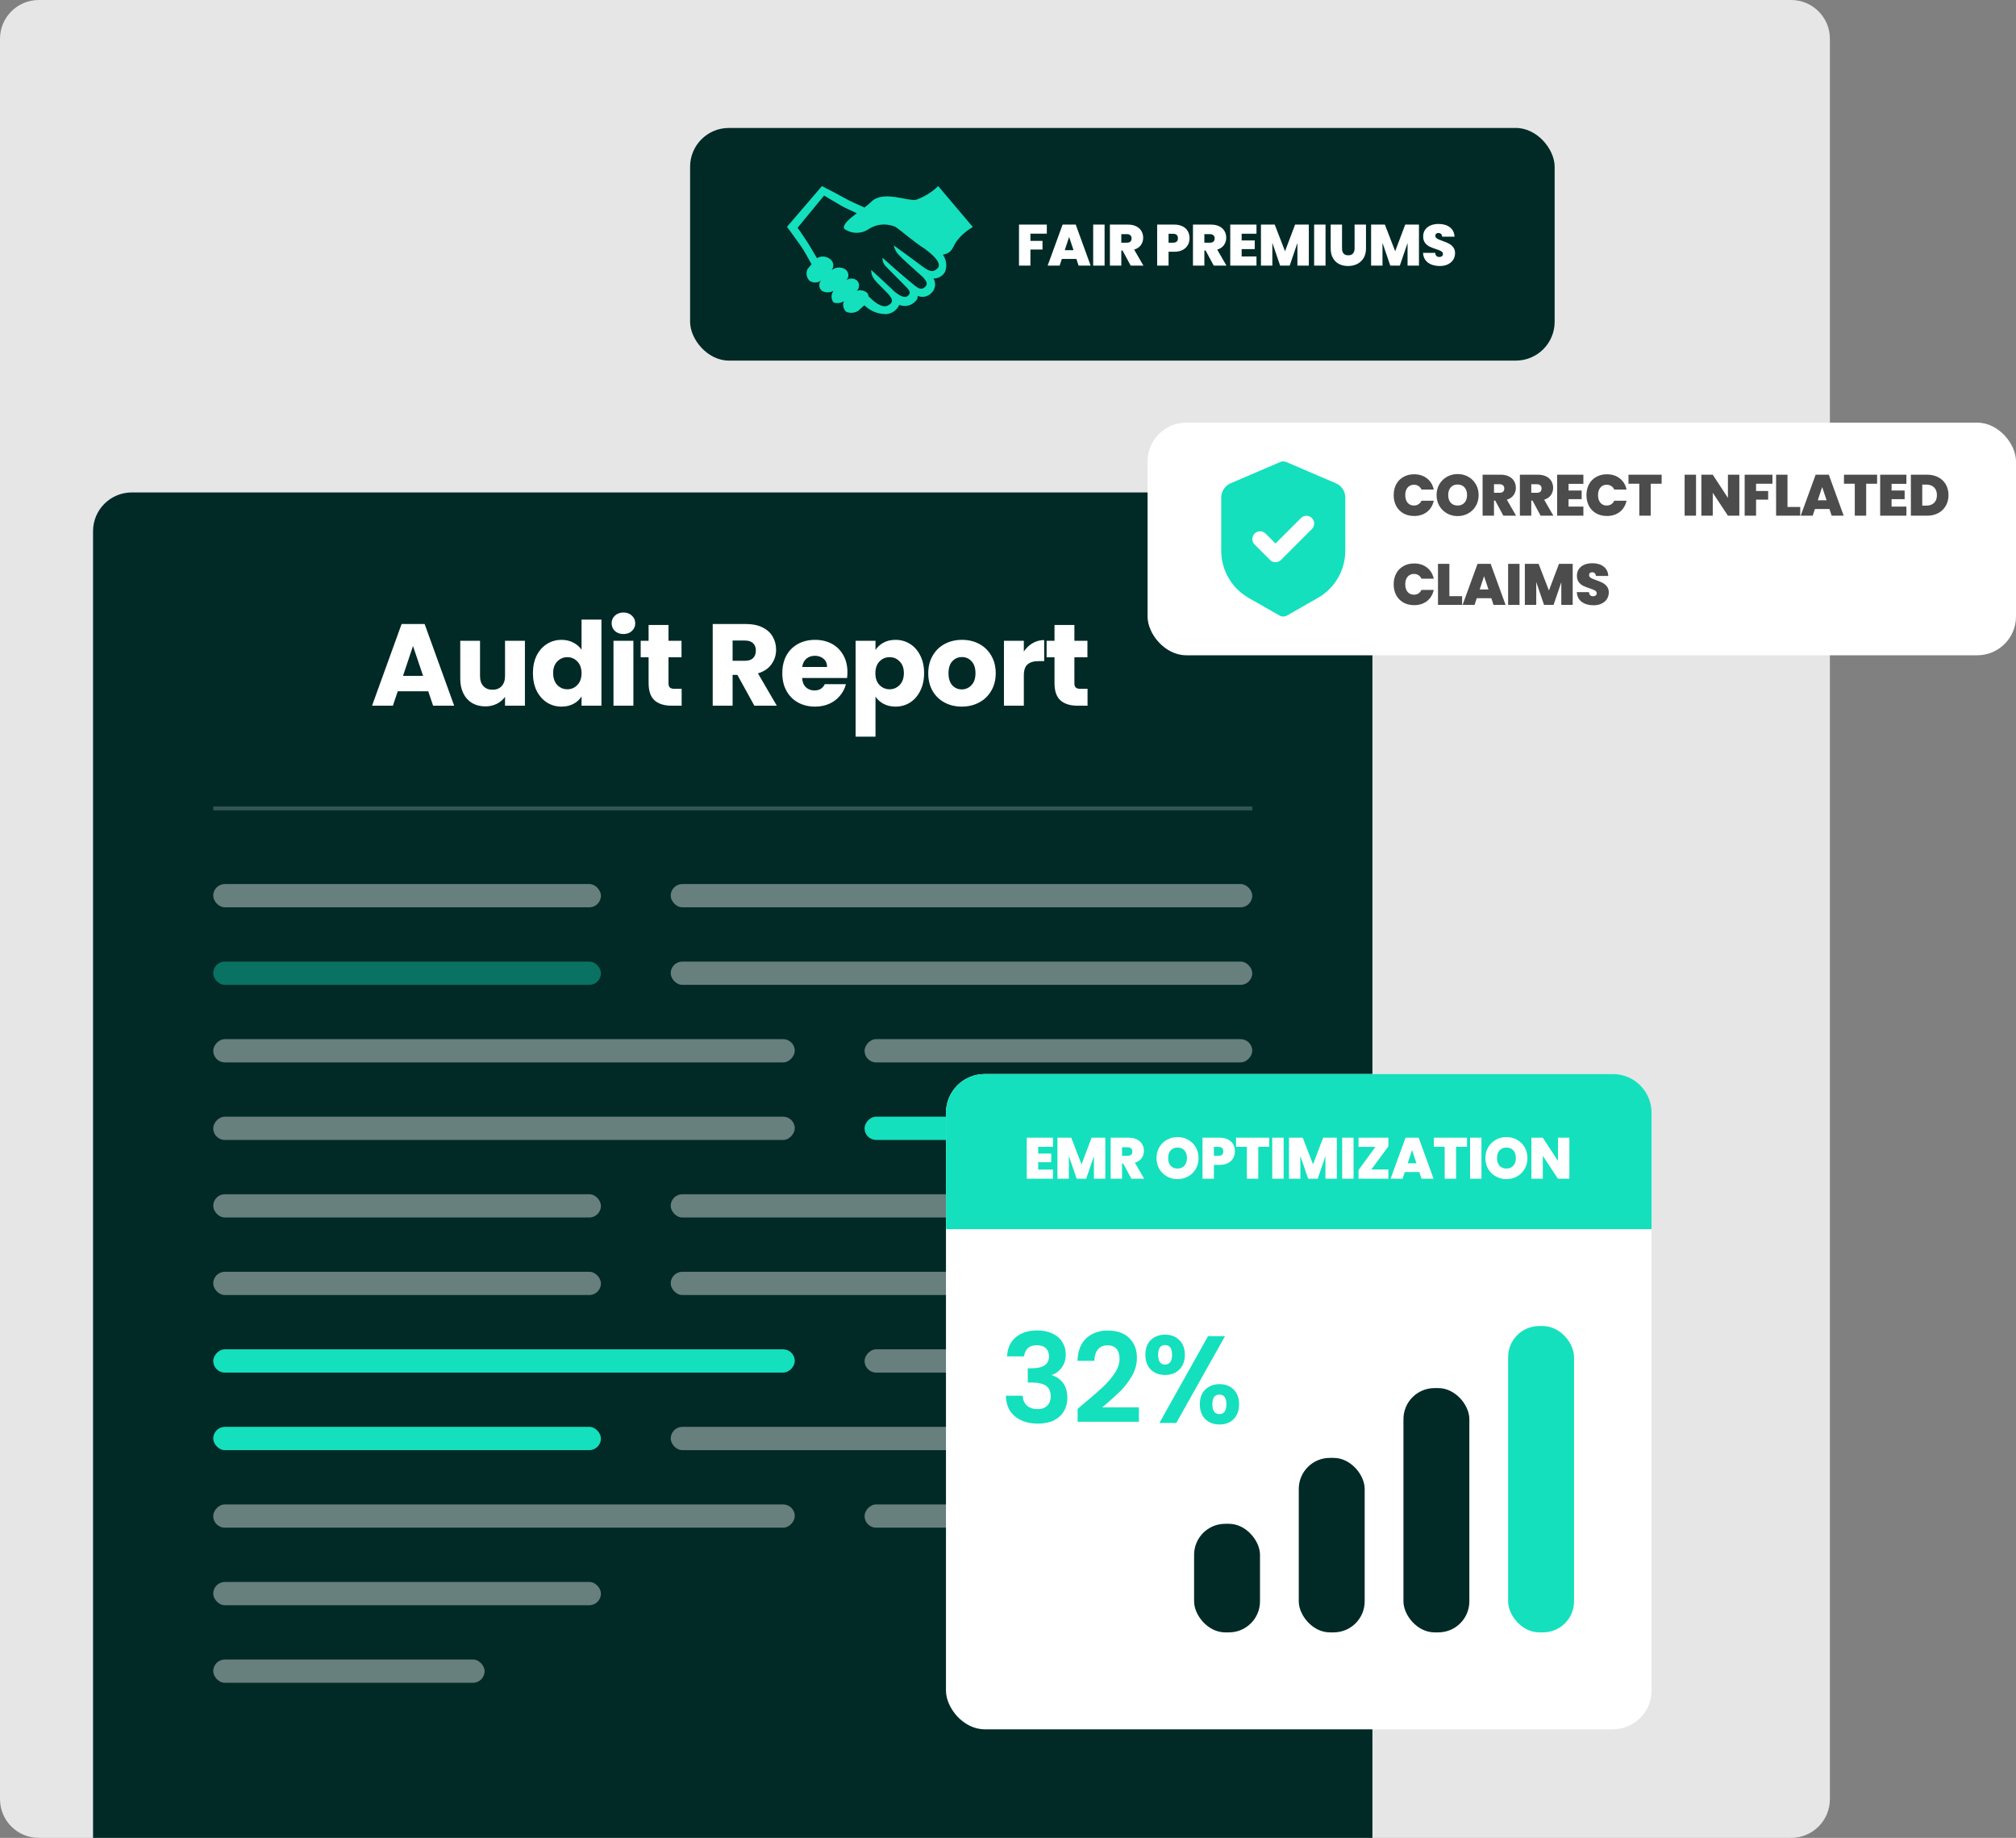
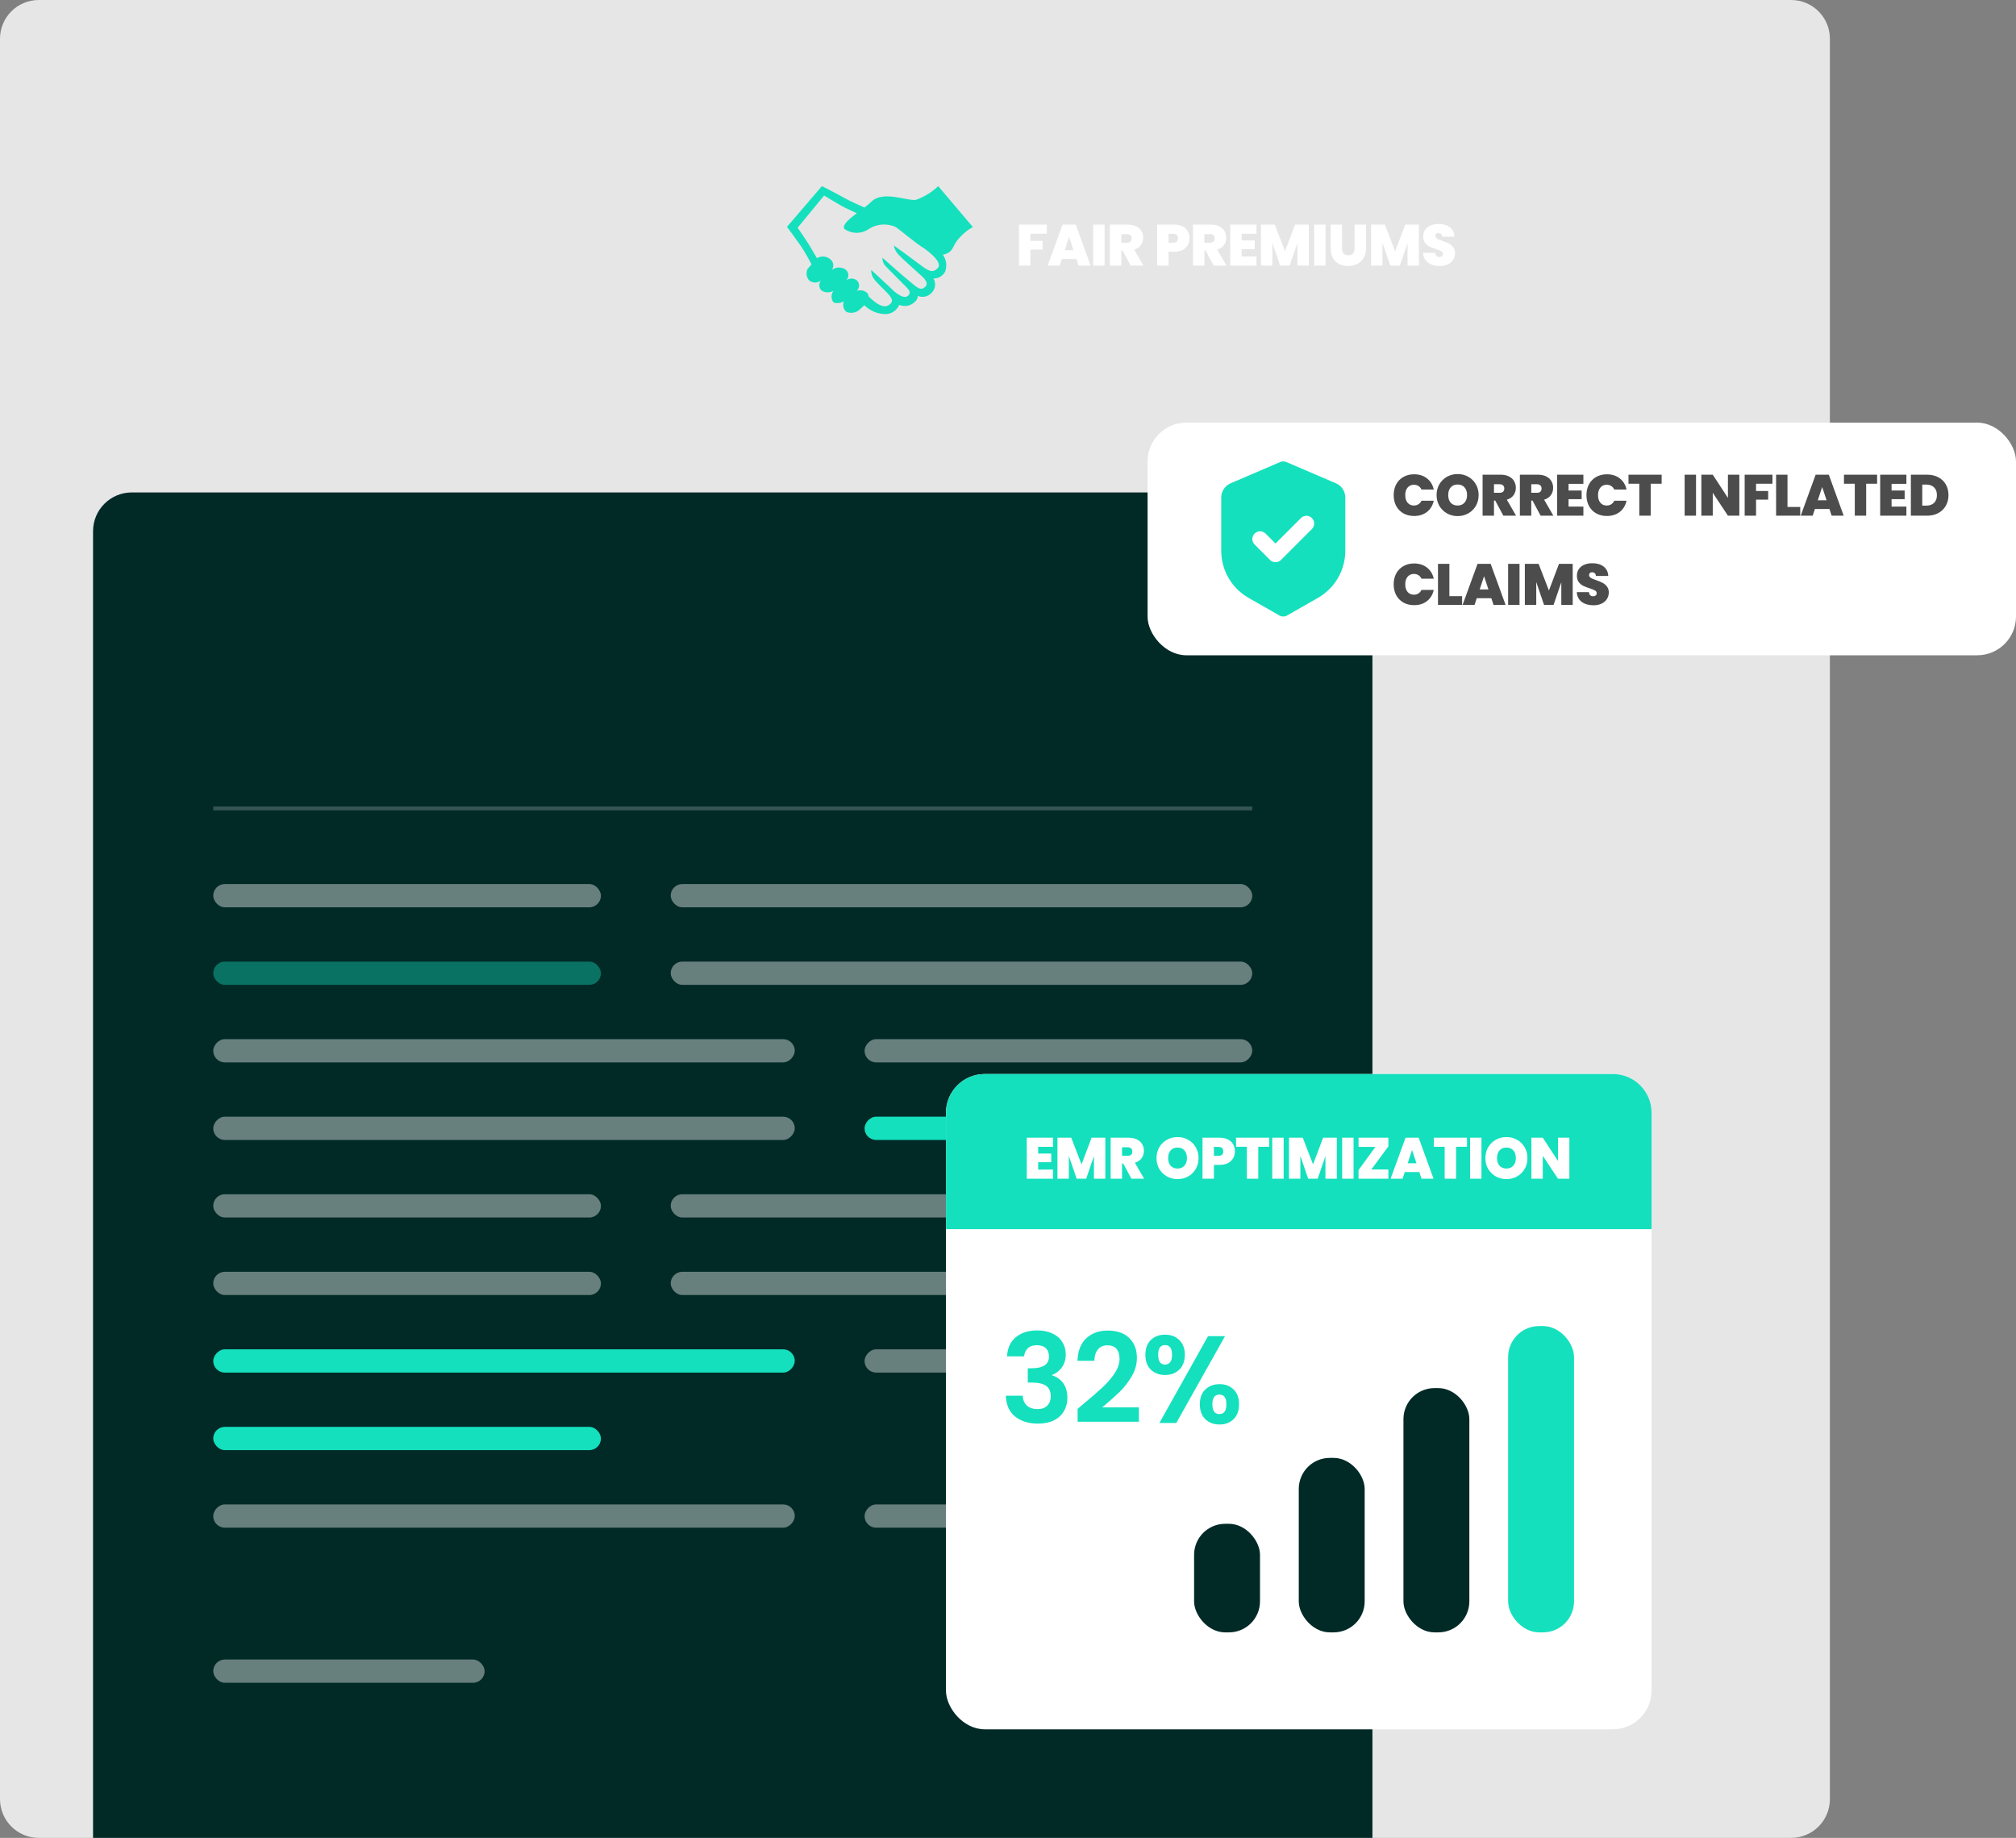
<svg xmlns="http://www.w3.org/2000/svg" width="520" height="474" viewBox="0 0 520 474" fill="none">
  <rect x="0" y="0" width="520" height="474" fill="#808080" stroke="none" />
  <path d="M0 10C0 4.477 4.477 0 10 0H462C467.523 0 472 4.477 472 10V464C472 469.523 467.523 474 462 474H10C4.477 474 0 469.523 0 464V10Z" fill="#E6E6E6" />
  <path d="M24 137C24 131.477 28.477 127 34 127H344C349.523 127 354 131.477 354 137V474H24V137Z" fill="#012A27" />
  <rect opacity="0.4" x="55" y="228" width="100" height="6" rx="3" fill="white" />
  <rect opacity="0.4" x="173" y="228" width="150" height="6" rx="3" fill="white" />
  <rect opacity="0.4" x="55" y="248" width="100" height="6" rx="3" fill="#14E0BD" />
  <rect opacity="0.4" x="173" y="248" width="150" height="6" rx="3" fill="white" />
  <rect opacity="0.4" width="100" height="6" rx="3" transform="matrix(-1 0 0 1 323 268)" fill="white" />
  <rect opacity="0.4" width="150" height="6" rx="3" transform="matrix(-1 0 0 1 205 268)" fill="white" />
  <rect width="100" height="6" rx="3" transform="matrix(-1 0 0 1 323 288)" fill="#14E0BD" />
  <rect opacity="0.4" width="150" height="6" rx="3" transform="matrix(-1 0 0 1 205 288)" fill="white" />
  <rect opacity="0.4" x="55" y="308" width="100" height="6" rx="3" fill="white" />
  <rect opacity="0.4" x="173" y="308" width="150" height="6" rx="3" fill="white" />
  <rect opacity="0.4" x="55" y="328" width="100" height="6" rx="3" fill="white" />
  <rect opacity="0.4" x="173" y="328" width="150" height="6" rx="3" fill="white" />
  <rect opacity="0.4" width="100" height="6" rx="3" transform="matrix(-1 0 0 1 323 348)" fill="white" />
  <rect width="150" height="6" rx="3" transform="matrix(-1 0 0 1 205 348)" fill="#14E0BD" />
  <rect x="55" y="368" width="100" height="6" rx="3" fill="#14E0BD" />
-   <rect opacity="0.4" x="173" y="368" width="150" height="6" rx="3" fill="white" />
  <rect opacity="0.4" width="100" height="6" rx="3" transform="matrix(-1 0 0 1 323 388)" fill="white" />
  <rect opacity="0.4" width="150" height="6" rx="3" transform="matrix(-1 0 0 1 205 388)" fill="white" />
-   <rect opacity="0.4" x="55" y="408" width="100" height="6" rx="3" fill="white" />
  <rect opacity="0.4" x="55" y="428" width="70" height="6" rx="3" fill="white" />
-   <path d="M110.457 178.28H102.597L101.337 182H95.966L103.587 160.94H109.527L117.147 182H111.717L110.457 178.28ZM109.137 174.32L106.527 166.61L103.947 174.32H109.137ZM135.396 165.26V182H130.266V179.72C129.746 180.46 129.036 181.06 128.136 181.52C127.256 181.96 126.276 182.18 125.196 182.18C123.916 182.18 122.786 181.9 121.806 181.34C120.826 180.76 120.066 179.93 119.526 178.85C118.986 177.77 118.716 176.5 118.716 175.04V165.26H123.816V174.35C123.816 175.47 124.106 176.34 124.686 176.96C125.266 177.58 126.046 177.89 127.026 177.89C128.026 177.89 128.816 177.58 129.396 176.96C129.976 176.34 130.266 175.47 130.266 174.35V165.26H135.396ZM137.461 173.6C137.461 171.88 137.781 170.37 138.421 169.07C139.081 167.77 139.971 166.77 141.091 166.07C142.211 165.37 143.461 165.02 144.841 165.02C145.941 165.02 146.941 165.25 147.841 165.71C148.761 166.17 149.481 166.79 150.001 167.57V159.8H155.131V182H150.001V179.6C149.521 180.4 148.831 181.04 147.931 181.52C147.051 182 146.021 182.24 144.841 182.24C143.461 182.24 142.211 181.89 141.091 181.19C139.971 180.47 139.081 179.46 138.421 178.16C137.781 176.84 137.461 175.32 137.461 173.6ZM150.001 173.63C150.001 172.35 149.641 171.34 148.921 170.6C148.221 169.86 147.361 169.49 146.341 169.49C145.321 169.49 144.451 169.86 143.731 170.6C143.031 171.32 142.681 172.32 142.681 173.6C142.681 174.88 143.031 175.9 143.731 176.66C144.451 177.4 145.321 177.77 146.341 177.77C147.361 177.77 148.221 177.4 148.921 176.66C149.641 175.92 150.001 174.91 150.001 173.63ZM160.822 163.52C159.922 163.52 159.182 163.26 158.602 162.74C158.042 162.2 157.762 161.54 157.762 160.76C157.762 159.96 158.042 159.3 158.602 158.78C159.182 158.24 159.922 157.97 160.822 157.97C161.702 157.97 162.422 158.24 162.982 158.78C163.562 159.3 163.852 159.96 163.852 160.76C163.852 161.54 163.562 162.2 162.982 162.74C162.422 163.26 161.702 163.52 160.822 163.52ZM163.372 165.26V182H158.242V165.26H163.372ZM175.819 177.65V182H173.209C171.349 182 169.899 181.55 168.859 180.65C167.819 179.73 167.299 178.24 167.299 176.18V169.52H165.259V165.26H167.299V161.18H172.429V165.26H175.789V169.52H172.429V176.24C172.429 176.74 172.549 177.1 172.789 177.32C173.029 177.54 173.429 177.65 173.989 177.65H175.819ZM194.574 182L190.194 174.05H188.964V182H183.834V160.94H192.444C194.104 160.94 195.514 161.23 196.674 161.81C197.854 162.39 198.734 163.19 199.314 164.21C199.894 165.21 200.184 166.33 200.184 167.57C200.184 168.97 199.784 170.22 198.984 171.32C198.204 172.42 197.044 173.2 195.504 173.66L200.364 182H194.574ZM188.964 170.42H192.144C193.084 170.42 193.784 170.19 194.244 169.73C194.724 169.27 194.964 168.62 194.964 167.78C194.964 166.98 194.724 166.35 194.244 165.89C193.784 165.43 193.084 165.2 192.144 165.2H188.964V170.42ZM218.585 173.36C218.585 173.84 218.555 174.34 218.495 174.86H206.885C206.965 175.9 207.295 176.7 207.875 177.26C208.475 177.8 209.205 178.07 210.065 178.07C211.345 178.07 212.235 177.53 212.735 176.45H218.195C217.915 177.55 217.405 178.54 216.665 179.42C215.945 180.3 215.035 180.99 213.935 181.49C212.835 181.99 211.605 182.24 210.245 182.24C208.605 182.24 207.145 181.89 205.865 181.19C204.585 180.49 203.585 179.49 202.865 178.19C202.145 176.89 201.785 175.37 201.785 173.63C201.785 171.89 202.135 170.37 202.835 169.07C203.555 167.77 204.555 166.77 205.835 166.07C207.115 165.37 208.585 165.02 210.245 165.02C211.865 165.02 213.305 165.36 214.565 166.04C215.825 166.72 216.805 167.69 217.505 168.95C218.225 170.21 218.585 171.68 218.585 173.36ZM213.335 172.01C213.335 171.13 213.035 170.43 212.435 169.91C211.835 169.39 211.085 169.13 210.185 169.13C209.325 169.13 208.595 169.38 207.995 169.88C207.415 170.38 207.055 171.09 206.915 172.01H213.335ZM225.821 167.63C226.321 166.85 227.011 166.22 227.891 165.74C228.771 165.26 229.801 165.02 230.981 165.02C232.361 165.02 233.611 165.37 234.731 166.07C235.851 166.77 236.731 167.77 237.371 169.07C238.031 170.37 238.361 171.88 238.361 173.6C238.361 175.32 238.031 176.84 237.371 178.16C236.731 179.46 235.851 180.47 234.731 181.19C233.611 181.89 232.361 182.24 230.981 182.24C229.821 182.24 228.791 182 227.891 181.52C227.011 181.04 226.321 180.42 225.821 179.66V189.98H220.691V165.26H225.821V167.63ZM233.141 173.6C233.141 172.32 232.781 171.32 232.061 170.6C231.361 169.86 230.491 169.49 229.451 169.49C228.431 169.49 227.561 169.86 226.841 170.6C226.141 171.34 225.791 172.35 225.791 173.63C225.791 174.91 226.141 175.92 226.841 176.66C227.561 177.4 228.431 177.77 229.451 177.77C230.471 177.77 231.341 177.4 232.061 176.66C232.781 175.9 233.141 174.88 233.141 173.6ZM248.072 182.24C246.432 182.24 244.952 181.89 243.632 181.19C242.332 180.49 241.302 179.49 240.542 178.19C239.802 176.89 239.432 175.37 239.432 173.63C239.432 171.91 239.812 170.4 240.572 169.1C241.332 167.78 242.372 166.77 243.692 166.07C245.012 165.37 246.492 165.02 248.132 165.02C249.772 165.02 251.252 165.37 252.572 166.07C253.892 166.77 254.932 167.78 255.692 169.1C256.452 170.4 256.832 171.91 256.832 173.63C256.832 175.35 256.442 176.87 255.662 178.19C254.902 179.49 253.852 180.49 252.512 181.19C251.192 181.89 249.712 182.24 248.072 182.24ZM248.072 177.8C249.052 177.8 249.882 177.44 250.562 176.72C251.262 176 251.612 174.97 251.612 173.63C251.612 172.29 251.272 171.26 250.592 170.54C249.932 169.82 249.112 169.46 248.132 169.46C247.132 169.46 246.302 169.82 245.642 170.54C244.982 171.24 244.652 172.27 244.652 173.63C244.652 174.97 244.972 176 245.612 176.72C246.272 177.44 247.092 177.8 248.072 177.8ZM264.084 168.05C264.684 167.13 265.434 166.41 266.334 165.89C267.234 165.35 268.234 165.08 269.334 165.08V170.51H267.924C266.644 170.51 265.684 170.79 265.044 171.35C264.404 171.89 264.084 172.85 264.084 174.23V182H258.954V165.26H264.084V168.05ZM280.516 177.65V182H277.906C276.046 182 274.596 181.55 273.556 180.65C272.516 179.73 271.996 178.24 271.996 176.18V169.52H269.956V165.26H271.996V161.18H277.126V165.26H280.486V169.52H277.126V176.24C277.126 176.74 277.246 177.1 277.486 177.32C277.726 177.54 278.126 177.65 278.686 177.65H280.516Z" fill="white" />
  <rect opacity="0.2" x="55" y="208" width="268" height="1" fill="white" />
  <rect x="244" y="277" width="182" height="169" rx="10" fill="white" />
  <path d="M259.76 349.816C259.867 347.683 260.613 346.04 262 344.888C263.408 343.715 265.253 343.128 267.536 343.128C269.093 343.128 270.427 343.405 271.536 343.96C272.645 344.493 273.477 345.229 274.032 346.168C274.608 347.085 274.896 348.131 274.896 349.304C274.896 350.648 274.544 351.789 273.84 352.728C273.157 353.645 272.336 354.264 271.376 354.584V354.712C272.613 355.096 273.573 355.779 274.256 356.76C274.96 357.741 275.312 359 275.312 360.536C275.312 361.816 275.013 362.957 274.416 363.96C273.84 364.963 272.976 365.752 271.824 366.328C270.693 366.883 269.328 367.16 267.728 367.16C265.317 367.16 263.355 366.552 261.84 365.336C260.325 364.12 259.525 362.328 259.44 359.96H263.792C263.835 361.005 264.187 361.848 264.848 362.488C265.531 363.107 266.459 363.416 267.632 363.416C268.72 363.416 269.552 363.117 270.128 362.52C270.725 361.901 271.024 361.112 271.024 360.152C271.024 358.872 270.619 357.955 269.808 357.4C268.997 356.845 267.739 356.568 266.032 356.568H265.104V352.888H266.032C269.061 352.888 270.576 351.875 270.576 349.848C270.576 348.931 270.299 348.216 269.744 347.704C269.211 347.192 268.432 346.936 267.408 346.936C266.405 346.936 265.627 347.213 265.072 347.768C264.539 348.301 264.229 348.984 264.144 349.816H259.76ZM279.62 361.944C281.668 360.237 283.3 358.819 284.516 357.688C285.732 356.536 286.746 355.341 287.556 354.104C288.367 352.867 288.772 351.651 288.772 350.456C288.772 349.368 288.516 348.515 288.004 347.896C287.492 347.277 286.703 346.968 285.636 346.968C284.57 346.968 283.748 347.331 283.172 348.056C282.596 348.76 282.298 349.731 282.276 350.968H277.924C278.01 348.408 278.767 346.467 280.196 345.144C281.647 343.821 283.482 343.16 285.7 343.16C288.132 343.16 289.999 343.811 291.3 345.112C292.602 346.392 293.252 348.088 293.252 350.2C293.252 351.864 292.804 353.453 291.908 354.968C291.012 356.483 289.988 357.805 288.836 358.936C287.684 360.045 286.18 361.389 284.324 362.968H293.764V366.68H277.956V363.352L279.62 361.944ZM295.435 349.4C295.435 347.779 295.905 346.509 296.843 345.592C297.803 344.675 299.03 344.216 300.523 344.216C302.017 344.216 303.233 344.675 304.171 345.592C305.131 346.509 305.611 347.779 305.611 349.4C305.611 351.043 305.131 352.323 304.171 353.24C303.233 354.157 302.017 354.616 300.523 354.616C299.03 354.616 297.803 354.157 296.843 353.24C295.905 352.323 295.435 351.043 295.435 349.4ZM315.979 344.6L303.403 367H299.051L311.595 344.6H315.979ZM300.491 346.904C299.318 346.904 298.731 347.736 298.731 349.4C298.731 351.085 299.318 351.928 300.491 351.928C301.067 351.928 301.515 351.725 301.835 351.32C302.155 350.893 302.315 350.253 302.315 349.4C302.315 347.736 301.707 346.904 300.491 346.904ZM309.483 362.168C309.483 360.525 309.953 359.256 310.891 358.36C311.851 357.443 313.078 356.984 314.571 356.984C316.065 356.984 317.27 357.443 318.187 358.36C319.126 359.256 319.595 360.525 319.595 362.168C319.595 363.811 319.126 365.091 318.187 366.008C317.27 366.925 316.065 367.384 314.571 367.384C313.057 367.384 311.83 366.925 310.891 366.008C309.953 365.091 309.483 363.811 309.483 362.168ZM314.539 359.672C313.323 359.672 312.715 360.504 312.715 362.168C312.715 363.853 313.323 364.696 314.539 364.696C315.734 364.696 316.331 363.853 316.331 362.168C316.331 360.504 315.734 359.672 314.539 359.672Z" fill="#14E0BD" />
  <rect x="308" y="393" width="17" height="28" rx="8" fill="#012A27" />
  <rect x="335" y="376" width="17" height="45" rx="8" fill="#012A27" />
  <rect x="362" y="358" width="17" height="63" rx="8" fill="#012A27" />
  <rect x="389" y="342" width="17" height="79" rx="8" fill="#14E0BD" />
  <path d="M244 287C244 281.477 248.477 277 254 277H416C421.523 277 426 281.477 426 287V317H244V287Z" fill="#14E0BD" />
  <path d="M267.78 295.78V297.505H271.155V299.74H267.78V301.645H271.605V304H264.84V293.425H271.605V295.78H267.78ZM285.103 293.425V304H282.163V298.165L280.168 304H277.708L275.698 298.12V304H272.758V293.425H276.313L278.968 300.295L281.563 293.425H285.103ZM291.831 304L289.731 300.1H289.416V304H286.476V293.425H291.111C291.961 293.425 292.681 293.575 293.271 293.875C293.861 294.165 294.306 294.57 294.606 295.09C294.906 295.6 295.056 296.175 295.056 296.815C295.056 297.535 294.856 298.17 294.456 298.72C294.066 299.26 293.491 299.645 292.731 299.875L295.116 304H291.831ZM289.416 298.09H290.871C291.271 298.09 291.571 297.995 291.771 297.805C291.971 297.615 292.071 297.34 292.071 296.98C292.071 296.64 291.966 296.375 291.756 296.185C291.556 295.985 291.261 295.885 290.871 295.885H289.416V298.09ZM303.734 304.105C302.744 304.105 301.834 303.875 301.004 303.415C300.174 302.945 299.514 302.3 299.024 301.48C298.544 300.65 298.304 299.715 298.304 298.675C298.304 297.635 298.544 296.705 299.024 295.885C299.514 295.055 300.174 294.41 301.004 293.95C301.834 293.49 302.744 293.26 303.734 293.26C304.734 293.26 305.644 293.49 306.464 293.95C307.294 294.41 307.949 295.055 308.429 295.885C308.909 296.705 309.149 297.635 309.149 298.675C309.149 299.715 308.909 300.65 308.429 301.48C307.949 302.3 307.294 302.945 306.464 303.415C305.634 303.875 304.724 304.105 303.734 304.105ZM303.734 301.375C304.484 301.375 305.074 301.13 305.504 300.64C305.944 300.15 306.164 299.495 306.164 298.675C306.164 297.835 305.944 297.175 305.504 296.695C305.074 296.205 304.484 295.96 303.734 295.96C302.974 295.96 302.379 296.205 301.949 296.695C301.519 297.175 301.304 297.835 301.304 298.675C301.304 299.505 301.519 300.165 301.949 300.655C302.379 301.135 302.974 301.375 303.734 301.375ZM318.526 296.95C318.526 297.59 318.376 298.175 318.076 298.705C317.786 299.225 317.341 299.645 316.741 299.965C316.151 300.275 315.426 300.43 314.566 300.43H313.111V304H310.171V293.425H314.566C315.416 293.425 316.136 293.575 316.726 293.875C317.326 294.175 317.776 294.59 318.076 295.12C318.376 295.65 318.526 296.26 318.526 296.95ZM314.281 298.09C315.111 298.09 315.526 297.71 315.526 296.95C315.526 296.18 315.111 295.795 314.281 295.795H313.111V298.09H314.281ZM327.372 293.425V295.765H324.552V304H321.612V295.765H318.822V293.425H327.372ZM331.1 293.425V304H328.16V293.425H331.1ZM344.819 293.425V304H341.879V298.165L339.884 304H337.424L335.414 298.12V304H332.474V293.425H336.029L338.684 300.295L341.279 293.425H344.819ZM349.133 293.425V304H346.193V293.425H349.133ZM353.717 301.615H358.112V304H350.417V301.765L354.767 295.795H350.417V293.425H358.112V295.66L353.717 301.615ZM366.096 302.275H362.346L361.776 304H358.686L362.541 293.425H365.931L369.771 304H366.666L366.096 302.275ZM365.361 300.025L364.221 296.605L363.096 300.025H365.361ZM378.394 293.425V295.765H375.574V304H372.634V295.765H369.844V293.425H378.394ZM382.122 293.425V304H379.182V293.425H382.122ZM388.566 304.105C387.576 304.105 386.666 303.875 385.836 303.415C385.006 302.945 384.346 302.3 383.856 301.48C383.376 300.65 383.136 299.715 383.136 298.675C383.136 297.635 383.376 296.705 383.856 295.885C384.346 295.055 385.006 294.41 385.836 293.95C386.666 293.49 387.576 293.26 388.566 293.26C389.566 293.26 390.476 293.49 391.296 293.95C392.126 294.41 392.781 295.055 393.261 295.885C393.741 296.705 393.981 297.635 393.981 298.675C393.981 299.715 393.741 300.65 393.261 301.48C392.781 302.3 392.126 302.945 391.296 303.415C390.466 303.875 389.556 304.105 388.566 304.105ZM388.566 301.375C389.316 301.375 389.906 301.13 390.336 300.64C390.776 300.15 390.996 299.495 390.996 298.675C390.996 297.835 390.776 297.175 390.336 296.695C389.906 296.205 389.316 295.96 388.566 295.96C387.806 295.96 387.211 296.205 386.781 296.695C386.351 297.175 386.136 297.835 386.136 298.675C386.136 299.505 386.351 300.165 386.781 300.655C387.211 301.135 387.806 301.375 388.566 301.375ZM404.798 304H401.858L397.943 298.09V304H395.003V293.425H397.943L401.858 299.41V293.425H404.798V304Z" fill="white" />
-   <rect x="178" y="33" width="223" height="60" rx="10" fill="#012A27" />
  <path d="M242 48C240.366 49.563 238.422 50.767 236.294 51.534C234.05 51.93 227.84 49.05 224.78 51.99C224.27 52.5 223.64 53.01 222.98 53.52C221.54 52.89 219.32 51.93 217.7 51C216.08 50.07 212 48 212 48L203 58.5C203 58.5 205.22 61.5 206.6 63.48C207.5 64.8 208.61 66.81 209.33 68.16L208.31 69.36C208.067 69.846 207.981 70.394 208.061 70.931C208.142 71.468 208.386 71.967 208.76 72.36C209.193 72.687 209.721 72.863 210.264 72.862C210.807 72.861 211.334 72.682 211.766 72.354C211.606 72.542 211.484 72.76 211.409 72.995C211.334 73.23 211.306 73.478 211.327 73.724C211.349 73.97 211.419 74.209 211.534 74.428C211.649 74.646 211.806 74.84 211.997 74.997C212.456 75.263 212.977 75.402 213.507 75.401C214.037 75.4 214.557 75.259 215.015 74.991C214.672 75.418 214.485 75.949 214.483 76.497C214.481 77.045 214.666 77.577 215.006 78.006C215.448 78.16 215.92 78.209 216.384 78.149C216.848 78.09 217.293 77.924 217.682 77.664C217.487 78.123 217.436 78.631 217.537 79.119C217.637 79.608 217.883 80.055 218.243 80.4C218.751 80.624 219.307 80.715 219.859 80.667C220.412 80.619 220.944 80.432 221.405 80.124L222.953 78.723C224.369 80.133 226.322 81.006 228.479 81.006L228.662 81.003C229.373 80.943 230.054 80.69 230.632 80.272C231.21 79.854 231.664 79.286 231.944 78.63C232.382 78.798 232.88 78.912 233.408 78.912C234.116 78.912 234.773 78.708 235.328 78.357C237.083 77.196 236.663 76.296 236.663 76.296C237.287 76.565 237.98 76.628 238.643 76.478C239.305 76.328 239.903 75.971 240.35 75.459C240.814 74.984 241.107 74.368 241.182 73.707C241.257 73.047 241.11 72.381 240.764 71.814C240.783 71.825 240.805 71.83 240.827 71.829C242.09 71.829 243.188 71.133 243.761 70.107C244.044 69.378 244.14 68.59 244.04 67.814C243.94 67.038 243.647 66.3 243.188 65.667L243.197 65.682C245.657 65.202 245.567 63.972 246.767 62.172C247.902 60.702 249.316 59.47 250.928 58.548L242 48ZM241.85 69.18C240.53 70.5 239.51 69.93 237.26 68.22C235.01 66.51 230.54 63.3 230.54 63.3C230.723 64.215 231.146 65.01 231.743 65.643C232.7 66.72 235.55 69.18 236.9 70.44C237.74 71.22 239.9 72.78 238.64 73.98C237.38 75.18 236.39 73.98 234.32 72.3C232.25 70.62 227.63 66.48 227.63 66.48C227.605 66.877 227.664 67.274 227.804 67.647C227.944 68.019 228.16 68.357 228.44 68.64C228.95 69.24 231.8 72 233 73.26C234.2 74.52 235.25 75.27 234.23 76.26C233.21 77.25 231.14 75.69 230 74.52C228.23 72.81 224.72 69.63 224.72 69.63L224.717 69.789C224.717 70.641 225.011 71.421 225.506 72.039C226.37 73.173 228.05 74.643 229.07 75.783C230.09 76.923 230.69 77.883 229.07 78.783C227.45 79.683 225.05 77.463 224 76.383V76.377C224.003 76.08 223.896 75.793 223.7 75.57C223.34 75.239 222.898 75.011 222.419 74.912C221.94 74.813 221.444 74.845 220.982 75.006C221.171 74.836 221.323 74.628 221.428 74.395C221.532 74.163 221.587 73.912 221.589 73.657C221.591 73.402 221.539 73.15 221.438 72.916C221.336 72.683 221.187 72.473 221 72.3C220.606 72.002 220.126 71.84 219.631 71.841C219.137 71.841 218.657 72.004 218.264 72.303C218.463 72.113 218.616 71.881 218.713 71.624C218.81 71.366 218.847 71.09 218.823 70.817C218.798 70.543 218.712 70.278 218.571 70.042C218.431 69.806 218.238 69.605 218.009 69.453C217.472 69.116 216.842 68.957 216.209 69C215.576 69.043 214.973 69.286 214.487 69.693C214.812 69.299 214.972 68.795 214.934 68.285C214.896 67.776 214.663 67.301 214.283 66.96C213.81 66.522 213.208 66.249 212.568 66.179C211.927 66.11 211.281 66.249 210.725 66.576L208.73 63.207C207.35 61.017 205.73 58.737 205.73 58.737L212.57 50.427C212.57 50.427 215 51.927 217.01 53.067C218 53.637 219.71 54.387 221 54.987C218.96 56.517 217.25 57.987 217.76 59.007C218.668 59.661 219.755 60.022 220.874 60.041C221.993 60.06 223.091 59.737 224.021 59.115C225.214 58.32 226.617 57.899 228.05 57.906C229.091 57.906 230.081 58.122 230.978 58.515C232.64 59.637 235.7 62.397 238.49 64.137C242 66.687 242.69 68.337 241.85 69.177V69.18Z" fill="#14E0BD" />
  <path d="M270.01 57.925V60.265H265.78V62.125H268.9V64.36H265.78V68.5H262.84V57.925H270.01ZM277.638 66.775H273.888L273.318 68.5H270.228L274.083 57.925H277.473L281.313 68.5H278.208L277.638 66.775ZM276.903 64.525L275.763 61.105L274.638 64.525H276.903ZM284.911 57.925V68.5H281.971V57.925H284.911ZM291.641 68.5L289.541 64.6H289.226V68.5H286.286V57.925H290.921C291.771 57.925 292.491 58.075 293.081 58.375C293.671 58.665 294.116 59.07 294.416 59.59C294.716 60.1 294.866 60.675 294.866 61.315C294.866 62.035 294.666 62.67 294.266 63.22C293.876 63.76 293.301 64.145 292.541 64.375L294.926 68.5H291.641ZM289.226 62.59H290.681C291.081 62.59 291.381 62.495 291.581 62.305C291.781 62.115 291.881 61.84 291.881 61.48C291.881 61.14 291.776 60.875 291.566 60.685C291.366 60.485 291.071 60.385 290.681 60.385H289.226V62.59ZM306.829 61.45C306.829 62.09 306.679 62.675 306.379 63.205C306.089 63.725 305.644 64.145 305.044 64.465C304.454 64.775 303.729 64.93 302.869 64.93H301.414V68.5H298.474V57.925H302.869C303.719 57.925 304.439 58.075 305.029 58.375C305.629 58.675 306.079 59.09 306.379 59.62C306.679 60.15 306.829 60.76 306.829 61.45ZM302.584 62.59C303.414 62.59 303.829 62.21 303.829 61.45C303.829 60.68 303.414 60.295 302.584 60.295H301.414V62.59H302.584ZM313.065 68.5L310.965 64.6H310.65V68.5H307.71V57.925H312.345C313.195 57.925 313.915 58.075 314.505 58.375C315.095 58.665 315.54 59.07 315.84 59.59C316.14 60.1 316.29 60.675 316.29 61.315C316.29 62.035 316.09 62.67 315.69 63.22C315.3 63.76 314.725 64.145 313.965 64.375L316.35 68.5H313.065ZM310.65 62.59H312.105C312.505 62.59 312.805 62.495 313.005 62.305C313.205 62.115 313.305 61.84 313.305 61.48C313.305 61.14 313.2 60.875 312.99 60.685C312.79 60.485 312.495 60.385 312.105 60.385H310.65V62.59ZM320.267 60.28V62.005H323.642V64.24H320.267V66.145H324.092V68.5H317.327V57.925H324.092V60.28H320.267ZM337.59 57.925V68.5H334.65V62.665L332.655 68.5H330.195L328.185 62.62V68.5H325.245V57.925H328.8L331.455 64.795L334.05 57.925H337.59ZM341.903 57.925V68.5H338.963V57.925H341.903ZM346.158 57.925V64.06C346.158 64.63 346.288 65.07 346.548 65.38C346.818 65.69 347.223 65.845 347.763 65.845C348.303 65.845 348.708 65.69 348.978 65.38C349.258 65.06 349.398 64.62 349.398 64.06V57.925H352.338V64.06C352.338 65.03 352.133 65.86 351.723 66.55C351.313 67.23 350.753 67.745 350.043 68.095C349.343 68.435 348.563 68.605 347.703 68.605C346.843 68.605 346.073 68.435 345.393 68.095C344.723 67.745 344.193 67.23 343.803 66.55C343.423 65.87 343.233 65.04 343.233 64.06V57.925H346.158ZM366.001 57.925V68.5H363.061V62.665L361.066 68.5H358.606L356.596 62.62V68.5H353.656V57.925H357.211L359.866 64.795L362.461 57.925H366.001ZM371.365 68.605C370.135 68.605 369.125 68.315 368.335 67.735C367.545 67.145 367.12 66.305 367.06 65.215H370.195C370.225 65.585 370.335 65.855 370.525 66.025C370.715 66.195 370.96 66.28 371.26 66.28C371.53 66.28 371.75 66.215 371.92 66.085C372.1 65.945 372.19 65.755 372.19 65.515C372.19 65.205 372.045 64.965 371.755 64.795C371.465 64.625 370.995 64.435 370.345 64.225C369.655 63.995 369.095 63.775 368.665 63.565C368.245 63.345 367.875 63.03 367.555 62.62C367.245 62.2 367.09 61.655 367.09 60.985C367.09 60.305 367.26 59.725 367.6 59.245C367.94 58.755 368.41 58.385 369.01 58.135C369.61 57.885 370.29 57.76 371.05 57.76C372.28 57.76 373.26 58.05 373.99 58.63C374.73 59.2 375.125 60.005 375.175 61.045H371.98C371.97 60.725 371.87 60.485 371.68 60.325C371.5 60.165 371.265 60.085 370.975 60.085C370.755 60.085 370.575 60.15 370.435 60.28C370.295 60.41 370.225 60.595 370.225 60.835C370.225 61.035 370.3 61.21 370.45 61.36C370.61 61.5 370.805 61.625 371.035 61.735C371.265 61.835 371.605 61.965 372.055 62.125C372.725 62.355 373.275 62.585 373.705 62.815C374.145 63.035 374.52 63.35 374.83 63.76C375.15 64.16 375.31 64.67 375.31 65.29C375.31 65.92 375.15 66.485 374.83 66.985C374.52 67.485 374.065 67.88 373.465 68.17C372.875 68.46 372.175 68.605 371.365 68.605Z" fill="white" />
  <rect x="296" y="109" width="224" height="60" rx="10" fill="white" />
  <path fill-rule="evenodd" clip-rule="evenodd" d="M330.212 119.16C330.461 119.053 330.729 118.998 331 118.998C331.271 118.998 331.539 119.053 331.788 119.16L344.576 124.642C345.296 124.95 345.909 125.463 346.34 126.117C346.771 126.771 347 127.537 347 128.32V142.04C347 144.508 346.347 146.932 345.108 149.066C343.87 151.2 342.089 152.969 339.946 154.194L331.992 158.738C331.69 158.91 331.348 159.001 331 159.001C330.652 159.001 330.31 158.91 330.008 158.738L322.054 154.194C319.911 152.969 318.129 151.199 316.891 149.064C315.652 146.929 315 144.504 315 142.036V128.32C315 127.537 315.23 126.772 315.661 126.118C316.092 125.465 316.705 124.952 317.424 124.644L330.212 119.16ZM338.414 136.414C338.778 136.037 338.98 135.531 338.975 135.007C338.971 134.483 338.76 133.981 338.39 133.61C338.019 133.239 337.517 133.029 336.993 133.024C336.468 133.02 335.963 133.222 335.586 133.586L329 140.172L326.414 137.586C326.037 137.222 325.532 137.02 325.007 137.024C324.483 137.029 323.981 137.239 323.61 137.61C323.24 137.981 323.029 138.483 323.025 139.007C323.02 139.531 323.222 140.037 323.586 140.414L327.586 144.414C327.961 144.789 328.47 144.999 329 144.999C329.53 144.999 330.039 144.789 330.414 144.414L338.414 136.414Z" fill="#14E0BD" />
  <path d="M359.48 127.69C359.48 126.65 359.695 125.725 360.125 124.915C360.565 124.095 361.185 123.46 361.985 123.01C362.785 122.55 363.705 122.32 364.745 122.32C366.065 122.32 367.175 122.675 368.075 123.385C368.975 124.085 369.555 125.04 369.815 126.25H366.65C366.46 125.85 366.195 125.545 365.855 125.335C365.525 125.125 365.14 125.02 364.7 125.02C364.02 125.02 363.475 125.265 363.065 125.755C362.665 126.235 362.465 126.88 362.465 127.69C362.465 128.51 362.665 129.165 363.065 129.655C363.475 130.135 364.02 130.375 364.7 130.375C365.14 130.375 365.525 130.27 365.855 130.06C366.195 129.85 366.46 129.545 366.65 129.145H369.815C369.555 130.355 368.975 131.315 368.075 132.025C367.175 132.725 366.065 133.075 364.745 133.075C363.705 133.075 362.785 132.85 361.985 132.4C361.185 131.94 360.565 131.305 360.125 130.495C359.695 129.675 359.48 128.74 359.48 127.69ZM375.977 133.105C374.987 133.105 374.077 132.875 373.247 132.415C372.417 131.945 371.757 131.3 371.267 130.48C370.787 129.65 370.547 128.715 370.547 127.675C370.547 126.635 370.787 125.705 371.267 124.885C371.757 124.055 372.417 123.41 373.247 122.95C374.077 122.49 374.987 122.26 375.977 122.26C376.977 122.26 377.887 122.49 378.707 122.95C379.537 123.41 380.192 124.055 380.672 124.885C381.152 125.705 381.392 126.635 381.392 127.675C381.392 128.715 381.152 129.65 380.672 130.48C380.192 131.3 379.537 131.945 378.707 132.415C377.877 132.875 376.967 133.105 375.977 133.105ZM375.977 130.375C376.727 130.375 377.317 130.13 377.747 129.64C378.187 129.15 378.407 128.495 378.407 127.675C378.407 126.835 378.187 126.175 377.747 125.695C377.317 125.205 376.727 124.96 375.977 124.96C375.217 124.96 374.622 125.205 374.192 125.695C373.762 126.175 373.547 126.835 373.547 127.675C373.547 128.505 373.762 129.165 374.192 129.655C374.622 130.135 375.217 130.375 375.977 130.375ZM387.769 133L385.669 129.1H385.354V133H382.414V122.425H387.049C387.899 122.425 388.619 122.575 389.209 122.875C389.799 123.165 390.244 123.57 390.544 124.09C390.844 124.6 390.994 125.175 390.994 125.815C390.994 126.535 390.794 127.17 390.394 127.72C390.004 128.26 389.429 128.645 388.669 128.875L391.054 133H387.769ZM385.354 127.09H386.809C387.209 127.09 387.509 126.995 387.709 126.805C387.909 126.615 388.009 126.34 388.009 125.98C388.009 125.64 387.904 125.375 387.694 125.185C387.494 124.985 387.199 124.885 386.809 124.885H385.354V127.09ZM397.386 133L395.286 129.1H394.971V133H392.031V122.425H396.666C397.516 122.425 398.236 122.575 398.826 122.875C399.416 123.165 399.861 123.57 400.161 124.09C400.461 124.6 400.611 125.175 400.611 125.815C400.611 126.535 400.411 127.17 400.011 127.72C399.621 128.26 399.046 128.645 398.286 128.875L400.671 133H397.386ZM394.971 127.09H396.426C396.826 127.09 397.126 126.995 397.326 126.805C397.526 126.615 397.626 126.34 397.626 125.98C397.626 125.64 397.521 125.375 397.311 125.185C397.111 124.985 396.816 124.885 396.426 124.885H394.971V127.09ZM404.588 124.78V126.505H407.963V128.74H404.588V130.645H408.413V133H401.648V122.425H408.413V124.78H404.588ZM409.206 127.69C409.206 126.65 409.421 125.725 409.851 124.915C410.291 124.095 410.911 123.46 411.711 123.01C412.511 122.55 413.431 122.32 414.471 122.32C415.791 122.32 416.901 122.675 417.801 123.385C418.701 124.085 419.281 125.04 419.541 126.25H416.376C416.186 125.85 415.921 125.545 415.581 125.335C415.251 125.125 414.866 125.02 414.426 125.02C413.746 125.02 413.201 125.265 412.791 125.755C412.391 126.235 412.191 126.88 412.191 127.69C412.191 128.51 412.391 129.165 412.791 129.655C413.201 130.135 413.746 130.375 414.426 130.375C414.866 130.375 415.251 130.27 415.581 130.06C415.921 129.85 416.186 129.545 416.376 129.145H419.541C419.281 130.355 418.701 131.315 417.801 132.025C416.901 132.725 415.791 133.075 414.471 133.075C413.431 133.075 412.511 132.85 411.711 132.4C410.911 131.94 410.291 131.305 409.851 130.495C409.421 129.675 409.206 128.74 409.206 127.69ZM428.598 122.425V124.765H425.778V133H422.838V124.765H420.048V122.425H428.598ZM437.468 122.425V133H434.528V122.425H437.468ZM448.637 133H445.697L441.782 127.09V133H438.842V122.425H441.782L445.697 128.41V122.425H448.637V133ZM457.182 122.425V124.765H452.952V126.625H456.072V128.86H452.952V133H450.012V122.425H457.182ZM461.06 130.75H464.345V133H458.12V122.425H461.06V130.75ZM471.878 131.275H468.128L467.558 133H464.468L468.323 122.425H471.713L475.553 133H472.448L471.878 131.275ZM471.143 129.025L470.003 125.605L468.878 129.025H471.143ZM484.176 122.425V124.765H481.356V133H478.416V124.765H475.626V122.425H484.176ZM487.904 124.78V126.505H491.279V128.74H487.904V130.645H491.729V133H484.964V122.425H491.729V124.78H487.904ZM497.067 122.425C498.177 122.425 499.147 122.65 499.977 123.1C500.817 123.54 501.462 124.16 501.912 124.96C502.362 125.76 502.587 126.675 502.587 127.705C502.587 128.725 502.357 129.635 501.897 130.435C501.447 131.235 500.802 131.865 499.962 132.325C499.132 132.775 498.167 133 497.067 133H492.882V122.425H497.067ZM496.842 130.405C497.702 130.405 498.377 130.17 498.867 129.7C499.357 129.23 499.602 128.565 499.602 127.705C499.602 126.835 499.357 126.165 498.867 125.695C498.377 125.215 497.702 124.975 496.842 124.975H495.822V130.405H496.842ZM359.48 150.69C359.48 149.65 359.695 148.725 360.125 147.915C360.565 147.095 361.185 146.46 361.985 146.01C362.785 145.55 363.705 145.32 364.745 145.32C366.065 145.32 367.175 145.675 368.075 146.385C368.975 147.085 369.555 148.04 369.815 149.25H366.65C366.46 148.85 366.195 148.545 365.855 148.335C365.525 148.125 365.14 148.02 364.7 148.02C364.02 148.02 363.475 148.265 363.065 148.755C362.665 149.235 362.465 149.88 362.465 150.69C362.465 151.51 362.665 152.165 363.065 152.655C363.475 153.135 364.02 153.375 364.7 153.375C365.14 153.375 365.525 153.27 365.855 153.06C366.195 152.85 366.46 152.545 366.65 152.145H369.815C369.555 153.355 368.975 154.315 368.075 155.025C367.175 155.725 366.065 156.075 364.745 156.075C363.705 156.075 362.785 155.85 361.985 155.4C361.185 154.94 360.565 154.305 360.125 153.495C359.695 152.675 359.48 151.74 359.48 150.69ZM373.847 153.75H377.132V156H370.907V145.425H373.847V153.75ZM384.665 154.275H380.915L380.345 156H377.255L381.11 145.425H384.5L388.34 156H385.235L384.665 154.275ZM383.93 152.025L382.79 148.605L381.665 152.025H383.93ZM391.939 145.425V156H388.999V145.425H391.939ZM405.658 145.425V156H402.718V150.165L400.723 156H398.263L396.253 150.12V156H393.313V145.425H396.868L399.523 152.295L402.118 145.425H405.658ZM411.021 156.105C409.791 156.105 408.781 155.815 407.991 155.235C407.201 154.645 406.776 153.805 406.716 152.715H409.851C409.881 153.085 409.991 153.355 410.181 153.525C410.371 153.695 410.616 153.78 410.916 153.78C411.186 153.78 411.406 153.715 411.576 153.585C411.756 153.445 411.846 153.255 411.846 153.015C411.846 152.705 411.701 152.465 411.411 152.295C411.121 152.125 410.651 151.935 410.001 151.725C409.311 151.495 408.751 151.275 408.321 151.065C407.901 150.845 407.531 150.53 407.211 150.12C406.901 149.7 406.746 149.155 406.746 148.485C406.746 147.805 406.916 147.225 407.256 146.745C407.596 146.255 408.066 145.885 408.666 145.635C409.266 145.385 409.946 145.26 410.706 145.26C411.936 145.26 412.916 145.55 413.646 146.13C414.386 146.7 414.781 147.505 414.831 148.545H411.636C411.626 148.225 411.526 147.985 411.336 147.825C411.156 147.665 410.921 147.585 410.631 147.585C410.411 147.585 410.231 147.65 410.091 147.78C409.951 147.91 409.881 148.095 409.881 148.335C409.881 148.535 409.956 148.71 410.106 148.86C410.266 149 410.461 149.125 410.691 149.235C410.921 149.335 411.261 149.465 411.711 149.625C412.381 149.855 412.931 150.085 413.361 150.315C413.801 150.535 414.176 150.85 414.486 151.26C414.806 151.66 414.966 152.17 414.966 152.79C414.966 153.42 414.806 153.985 414.486 154.485C414.176 154.985 413.721 155.38 413.121 155.67C412.531 155.96 411.831 156.105 411.021 156.105Z" fill="#4C4C4C" />
</svg>